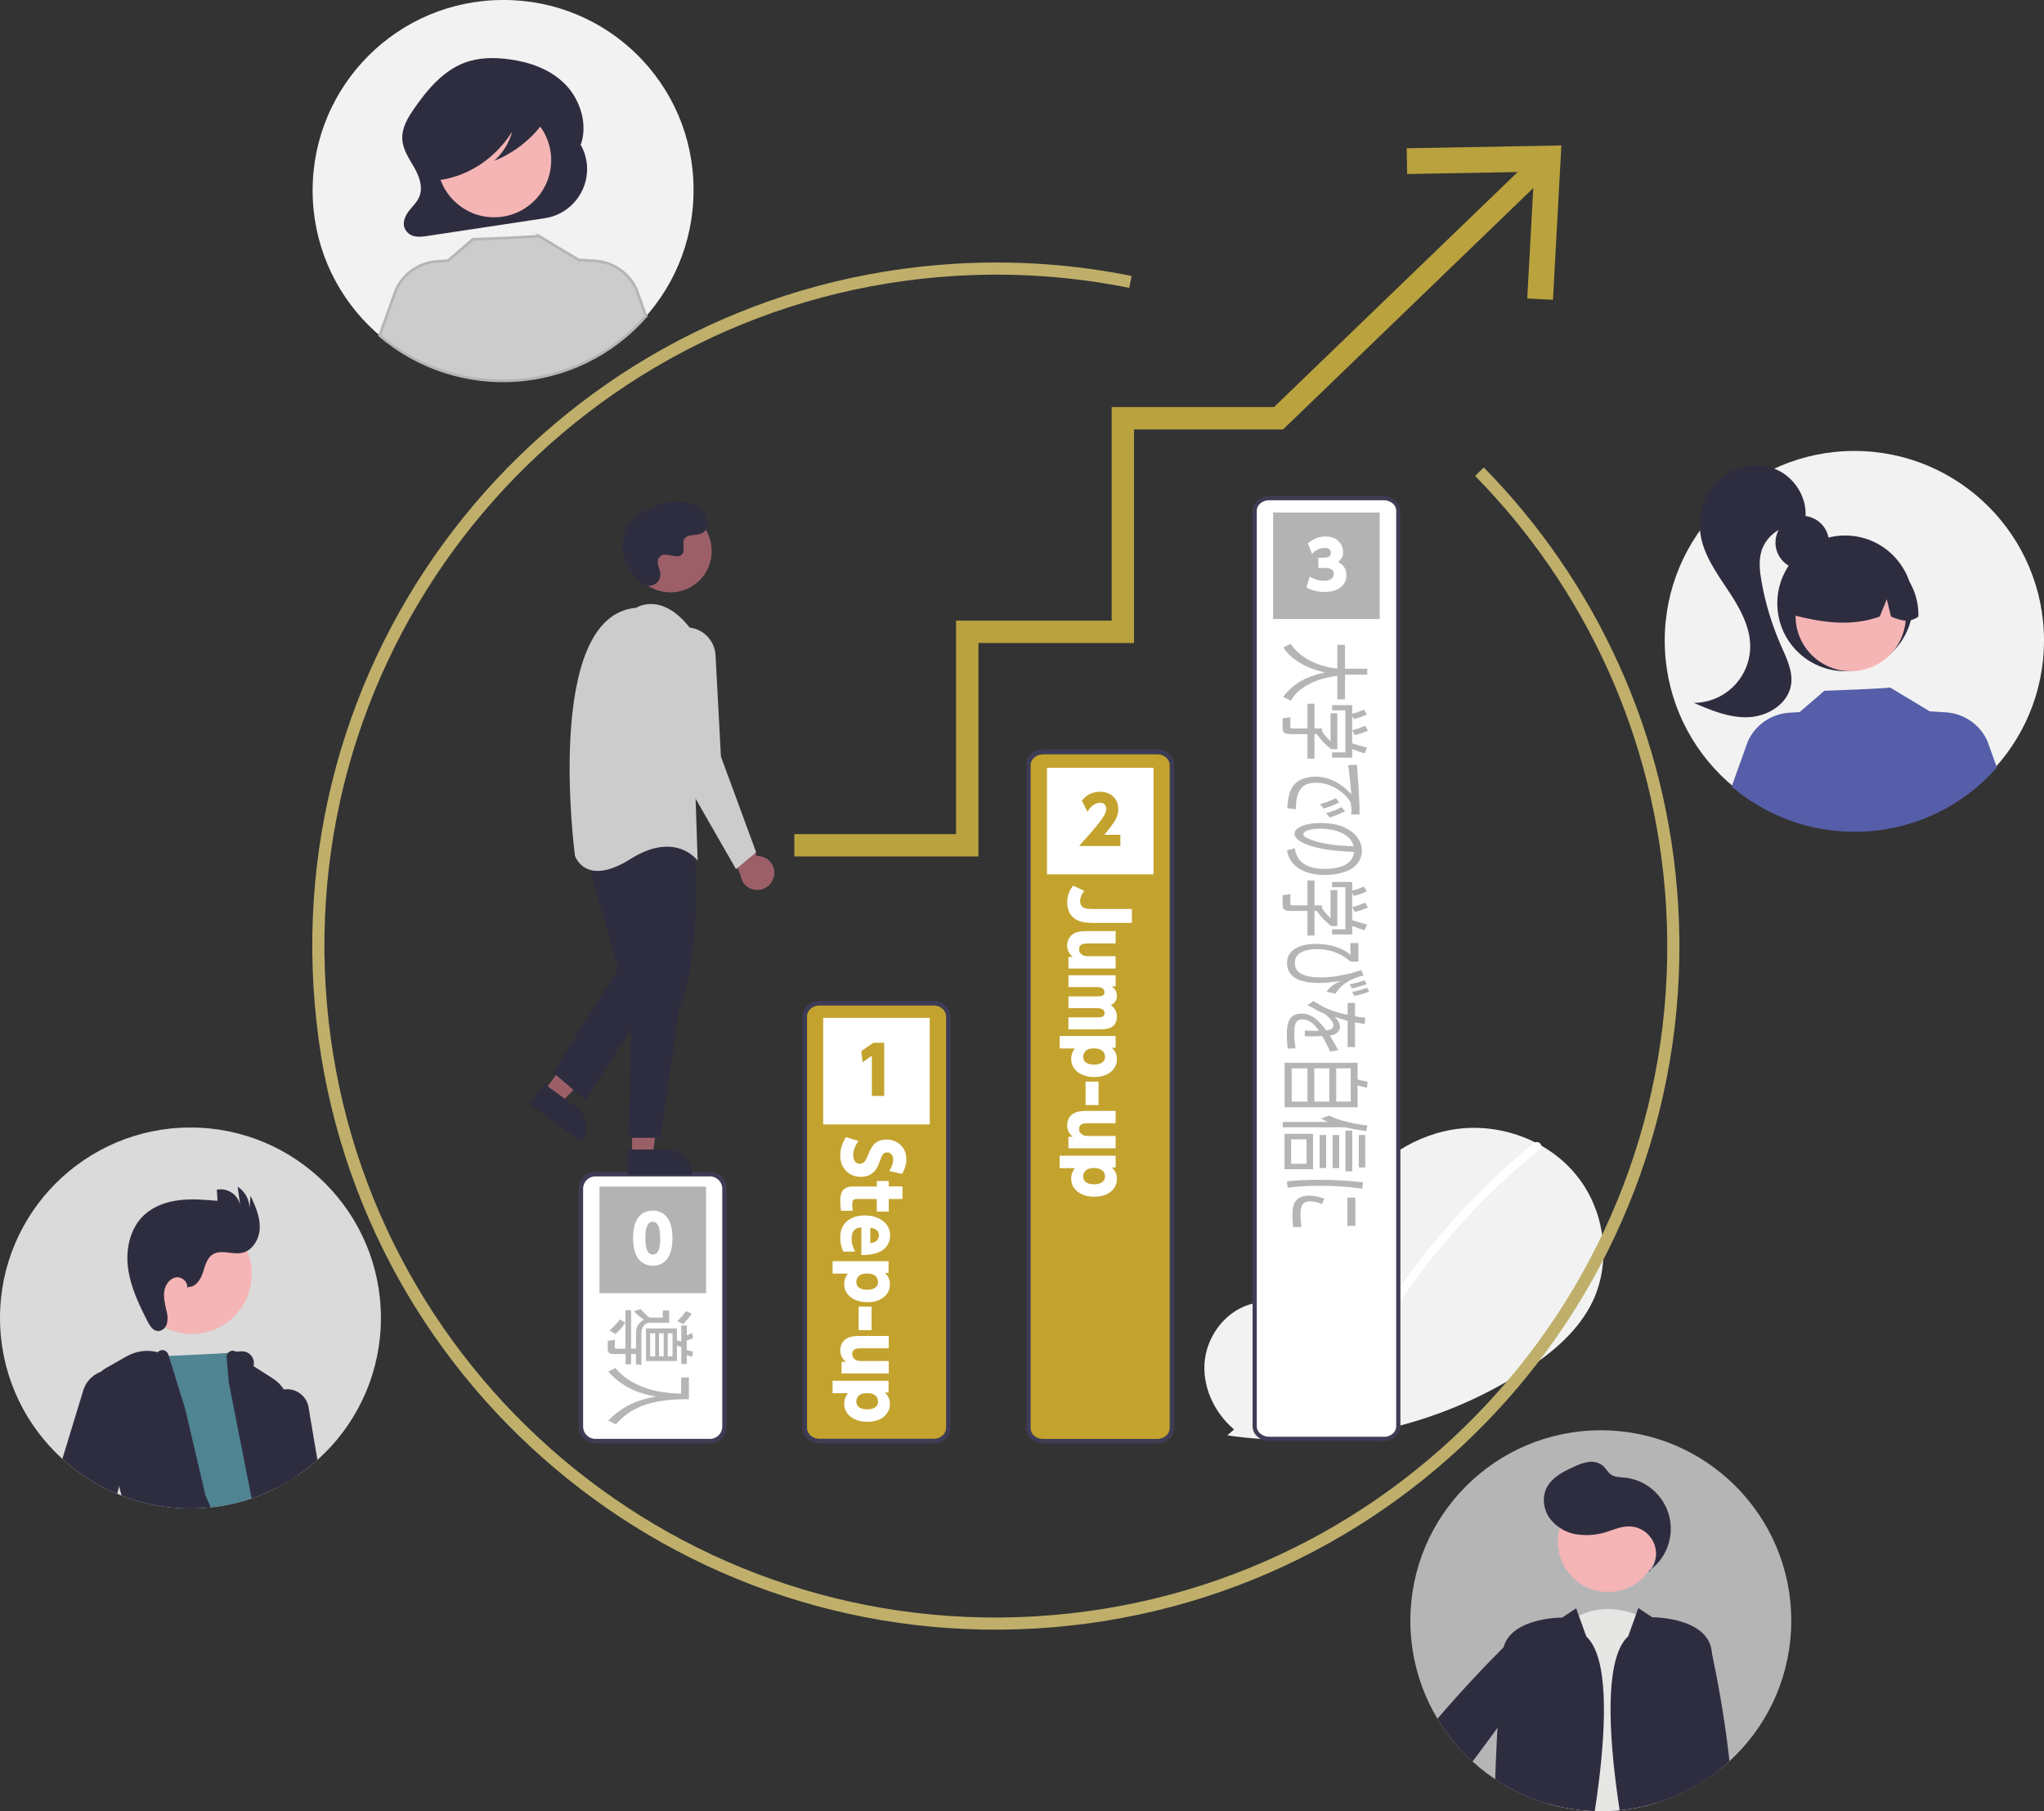
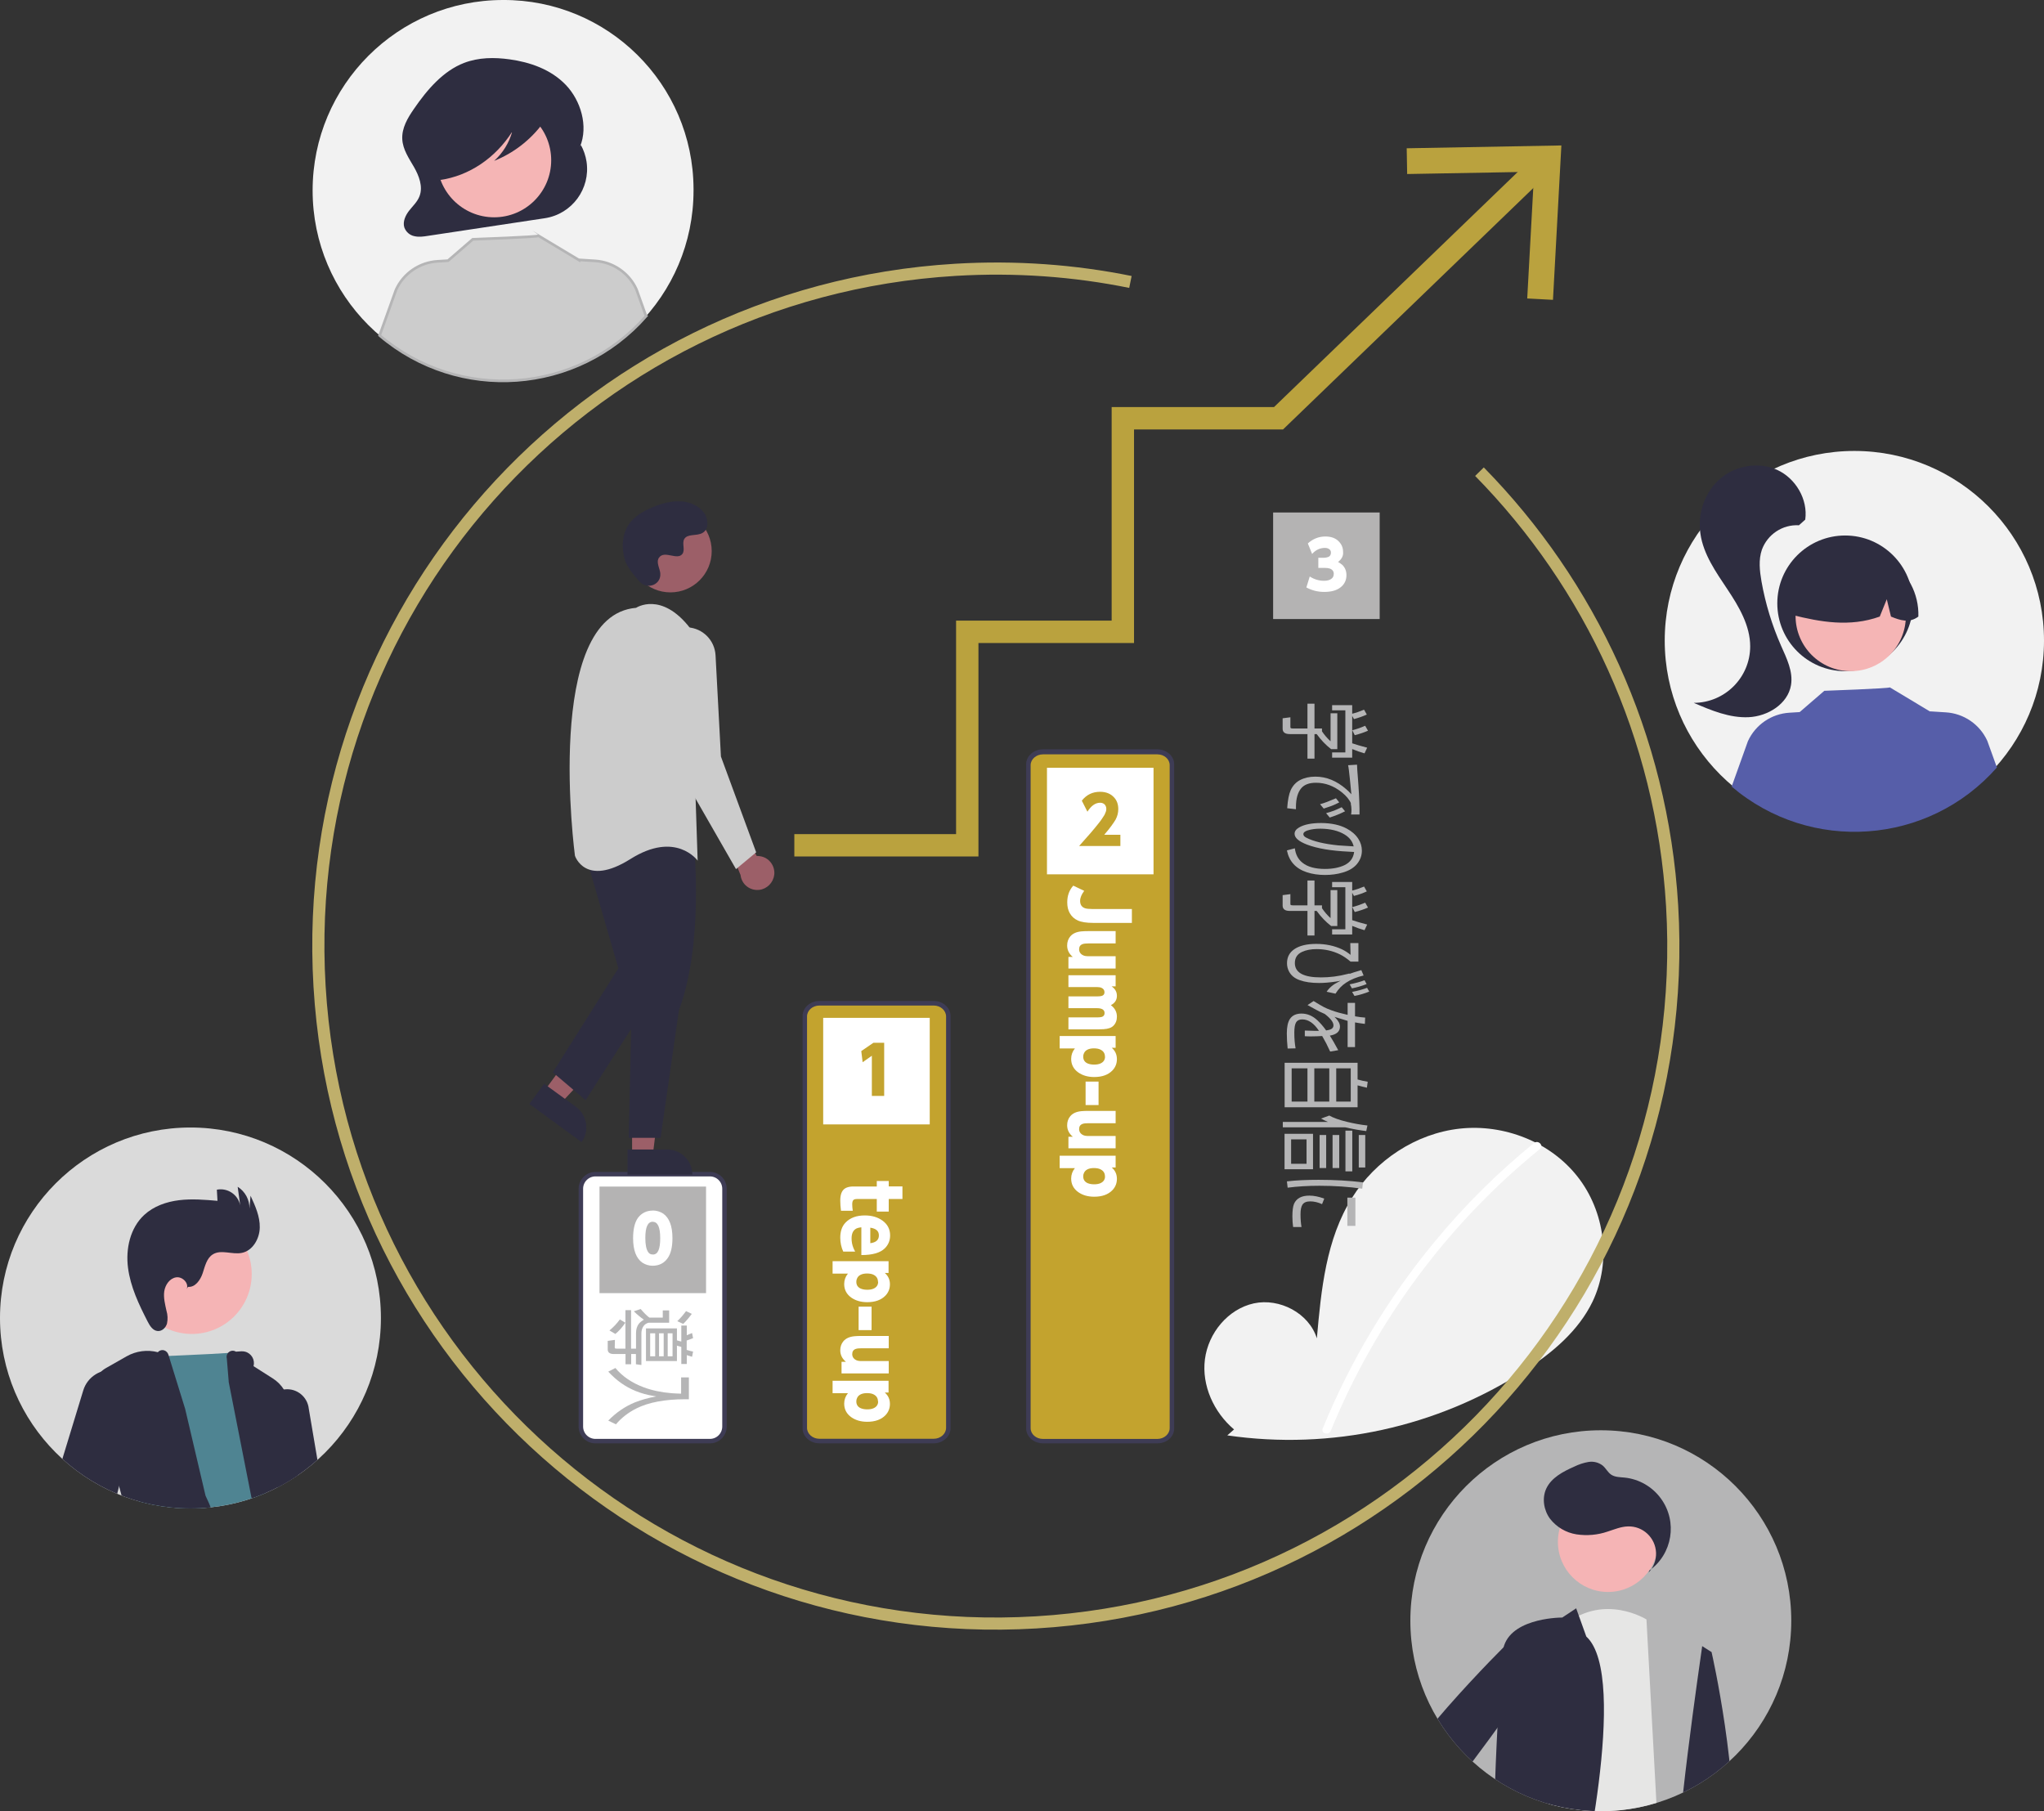
<svg xmlns="http://www.w3.org/2000/svg" id="_レイヤー_2" viewBox="0 0 223.87 198.37">
  <rect x="0" y="0" width="223.87" height="198.37" fill="#333333" stroke="none" />
  <defs>
    <style>.cls-1{stroke-width:.46px;}.cls-1,.cls-2,.cls-3,.cls-4,.cls-5{stroke-miterlimit:10;}.cls-1,.cls-3{stroke:#3e3c55;}.cls-1,.cls-3,.cls-6{fill:#fff;}.cls-2{stroke:#b5b5b6;stroke-width:.29px;}.cls-2,.cls-7{fill:#ccc;}.cls-8{clip-path:url(#clippath);}.cls-9,.cls-10{fill:#b5b5b6;}.cls-11,.cls-12{fill:#dadada;}.cls-13{clip-path:url(#clippath-1);}.cls-3{stroke-width:.49px;}.cls-14{isolation:isolate;}.cls-4{stroke:#bfaf6b;stroke-width:1.33px;}.cls-4,.cls-5{fill:none;}.cls-5{stroke:#baa23e;stroke-width:2.45px;}.cls-15{fill:#f2f2f2;}.cls-15,.cls-16,.cls-17,.cls-18,.cls-19,.cls-20,.cls-7,.cls-12,.cls-21,.cls-22,.cls-10,.cls-23,.cls-6,.cls-24,.cls-25,.cls-26{stroke-width:0px;}.cls-16{fill:#4f8492;}.cls-17{fill:#565ea9;}.cls-18{fill:#9c5f68;}.cls-19{fill:#2e2d40;}.cls-20{fill:#3e3c55;}.cls-21{fill:#c3a32e;}.cls-22{fill:#b4b3b3;}.cls-23{fill:#baa23e;}.cls-24{fill:#e6e6e5;}.cls-25{fill:#f5b4b5;}.cls-26{fill:#f5b5b5;}</style>
    <clipPath id="clippath">
      <circle class="cls-12" cx="20.86" cy="144.35" r="20.86" />
    </clipPath>
    <clipPath id="clippath-1">
      <circle class="cls-10" cx="175.33" cy="177.51" r="20.86" />
    </clipPath>
  </defs>
  <g id="_レイヤー_1-2">
    <polyline class="cls-5" points="87 92.58 105.94 92.58 105.94 69.2 122.98 69.2 122.98 45.81 140.03 45.81 168.81 18.05" />
    <polygon class="cls-23" points="170.09 32.84 167.27 32.69 168.03 18.81 154.12 19.06 154.07 16.24 171.01 15.93 170.09 32.84" />
    <path class="cls-15" d="m135.16,156.56c-2.21-1.87-3.56-4.81-3.19-7.69s2.53-5.5,5.36-6.12c2.83-.61,6.04,1.08,6.9,3.83.47-5.33,1.01-10.88,3.86-15.4,2.55-4.1,7-7.05,11.82-7.57,4.81-.52,9.88,1.45,12.87,5.26,3,3.81,3.73,9.31,1.65,13.68-1.55,3.22-4.4,5.6-7.39,7.54-9.65,6.24-21.25,8.77-32.62,7.12" />
    <path class="cls-6" d="m168.01,125.19c-3.98,3.24-7.62,6.85-10.88,10.81-5.11,6.17-9.24,13.07-12.26,20.46-.22.54.66.79.88.25,4.94-12.04,12.8-22.65,22.9-30.86.47-.39-.17-1.03-.64-.66Z" />
    <path class="cls-3" d="m77.75,157.84h-12.53c-.88,0-1.6-.71-1.6-1.6v-26.04c0-.88.71-1.6,1.6-1.6h12.53c.88,0,1.6.71,1.6,1.6v26.04c0,.88-.71,1.6-1.6,1.6Z" />
    <path class="cls-20" d="m102.27,158.08h-12.53c-1.01,0-1.84-.74-1.84-1.65v-45.15c0-.91.84-1.65,1.84-1.65h12.53c1.01,0,1.84.74,1.84,1.65v45.15c0,.91-.84,1.65-1.84,1.65Z" />
    <path class="cls-21" d="m89.74,110.13c-.74,0-1.35.54-1.35,1.2v45.05c0,.66.61,1.2,1.35,1.2h12.53c.74,0,1.35-.54,1.35-1.2v-45.05c0-.66-.61-1.2-1.35-1.2h-12.53Z" />
    <path class="cls-20" d="m126.76,158.08h-12.53c-1.01,0-1.84-.74-1.84-1.62v-72.77c0-.88.84-1.62,1.84-1.62h12.53c1.01,0,1.84.74,1.84,1.62v72.77c0,.91-.81,1.62-1.84,1.62Z" />
    <path class="cls-21" d="m114.23,82.62c-.74,0-1.35.54-1.35,1.18v72.62c0,.66.61,1.18,1.35,1.18h12.53c.74,0,1.35-.54,1.35-1.18v-72.62c0-.66-.61-1.18-1.35-1.18h-12.53Z" />
-     <path class="cls-1" d="m151.55,157.59h-12.53c-.88,0-1.6-.61-1.6-1.38V55.94c0-.76.71-1.38,1.6-1.38h12.53c.88,0,1.6.61,1.6,1.38v100.28c0,.76-.71,1.38-1.6,1.38Z" />
    <path class="cls-18" d="m84.8,95.83c.12-1.01-.59-1.94-1.6-2.06-.1-.02-.22-.02-.32-.02l-3.27-5.99-.74,2.58,2.24,5.5c.12,1.03,1.03,1.74,2.06,1.62.84-.1,1.52-.79,1.62-1.62h0Z" />
    <polygon class="cls-18" points="59.6 119.51 61.41 120.84 67.41 114.45 64.73 112.49 59.6 119.51" />
    <path class="cls-19" d="m63.7,125.09l-5.72-4.18h0l1.62-2.21h0l3.51,2.55c1.2.91,1.47,2.63.59,3.83h0Z" />
    <polygon class="cls-18" points="69.23 126.57 71.49 126.57 72.57 117.84 69.23 117.84 69.23 126.57" />
    <path class="cls-19" d="m75.83,128.65h-7.1v-2.75h4.35c1.52,0,2.75,1.23,2.75,2.75h0Z" />
    <path class="cls-19" d="m76.01,92.61s1.11,10.66-1.65,18.03l-2.01,13.98h-3.49l.37-16.56-1.28-14.72s2.55-6.63,8.06-.74Z" />
    <polygon class="cls-19" points="64.04 93.35 67.73 106.05 60.55 117.45 64.14 120.5 72.32 107.7 69.94 92.07 64.04 93.35" />
    <circle class="cls-18" cx="73.43" cy="60.36" r="4.52" />
    <path class="cls-7" d="m69.67,66.57s2.75-1.84,5.9,2.21l.84,25.48s-2.38-3.32-7.37-.17c-4.96,3.12-6.07-.37-6.07-.37,0,0-3.51-26.31,6.71-27.15Z" />
    <path class="cls-7" d="m75.32,68.71h0c1.65.1,2.95,1.4,3.05,3.05l.59,11.1,3.86,10.49-2.21,1.84-7.17-12.5-1.47-10.29c-.25-1.77.98-3.39,2.73-3.64.22-.05.44-.05.64-.05Z" />
    <path class="cls-19" d="m70.11,63.75c.74.79,2.11.37,2.21-.71v-.25c-.05-.47-.32-.91-.27-1.4.02-.12.07-.25.15-.34.59-.79,1.97.34,2.53-.37.34-.44-.05-1.13.2-1.62.34-.64,1.38-.32,2.01-.69.71-.39.66-1.5.2-2.16-.57-.81-1.57-1.25-2.58-1.3s-1.97.2-2.9.57c-1.06.42-2.09.98-2.75,1.89-.79,1.13-.86,2.63-.47,3.96.25.81,1.08,1.79,1.67,2.43Z" />
    <rect class="cls-22" x="65.66" y="129.96" width="11.67" height="11.67" />
    <path class="cls-6" d="m71.49,132.58c.42,0,.81.12,1.15.34.66.47,1.01,1.35,1.01,2.68,0,.96-.17,1.7-.52,2.19-.37.54-.93.84-1.65.84-.42,0-.79-.12-1.13-.34-.66-.47-1.01-1.35-1.01-2.68,0-.96.17-1.7.52-2.21.39-.52.93-.81,1.62-.81Zm0,1.23c-.54,0-.81.59-.81,1.77,0,.74.1,1.25.32,1.57.12.17.27.25.52.25.54,0,.79-.59.79-1.79s-.27-1.79-.81-1.79Z" />
    <rect class="cls-22" x="139.44" y="56.13" width="11.67" height="11.67" />
    <path class="cls-6" d="m146.54,61.54c.22.12.37.25.49.34.29.29.44.66.44,1.11,0,.57-.22,1.01-.66,1.35-.44.34-1.03.49-1.79.49-.69,0-1.35-.17-1.94-.49l.37-1.2c.44.29.98.47,1.55.47.37,0,.66-.07.86-.25.15-.12.22-.29.22-.52,0-.27-.15-.47-.44-.57-.15-.05-.32-.07-.54-.07h-.71v-1.11h.59c.22,0,.42-.05.57-.12.15-.1.22-.25.22-.44,0-.15-.05-.29-.17-.37-.12-.1-.29-.15-.49-.15-.54,0-1.01.22-1.4.66l-.47-1.15c.54-.49,1.18-.76,1.92-.76.61,0,1.11.17,1.45.52.32.32.49.69.49,1.15.05.44-.15.81-.54,1.11Z" />
    <rect class="cls-6" x="90.16" y="111.48" width="11.67" height="11.67" />
    <path class="cls-21" d="m94.33,115.12l1.33-.91h1.18v5.82h-1.35v-4.4l-1.01.71-.15-1.23Z" />
    <rect class="cls-6" x="114.67" y="84.09" width="11.67" height="11.67" />
    <path class="cls-21" d="m118.48,87.7c.52-.66,1.18-.98,2.01-.98.66,0,1.18.22,1.55.64.29.32.44.74.44,1.25,0,.42-.1.79-.29,1.15-.22.37-.61.93-1.25,1.67h1.77v1.23h-4.52c.96-1.06,1.65-1.87,2.09-2.43.32-.39.54-.74.69-.98.12-.25.2-.44.2-.64,0-.22-.07-.39-.2-.52-.12-.1-.27-.17-.47-.17-.52,0-.98.32-1.4.98l-.61-1.2Z" />
    <g class="cls-14">
-       <path class="cls-6" d="m98.78,128.57l-1.38-.32c.29-.44.43-.86.43-1.24,0-.24-.06-.43-.19-.58-.12-.14-.28-.21-.47-.21-.21,0-.37.07-.47.21-.07.09-.16.27-.26.56-.18.46-.31.77-.4.93-.38.65-.96.97-1.75.97-.68,0-1.23-.22-1.65-.67-.41-.43-.61-.99-.61-1.68s.21-1.35.62-1.99l1.38.41c-.39.55-.58,1.06-.58,1.54,0,.3.07.55.22.73.13.15.29.23.5.23s.39-.09.55-.26c.09-.1.21-.36.38-.77.22-.57.46-.97.72-1.19.33-.29.76-.43,1.27-.43.6,0,1.11.19,1.52.57.44.4.66.93.66,1.59,0,.54-.16,1.08-.47,1.6Z" />
      <path class="cls-6" d="m97.34,129.94h1.5v1.38h-1.5v1.38h-1.31v-1.38h-2.14c-.19,0-.33.03-.41.1-.09.08-.14.24-.14.48,0,.2.02.44.06.71h-1.29c-.05-.38-.08-.75-.08-1.12,0-.64.16-1.07.48-1.3.19-.14.47-.22.83-.24.08,0,.22,0,.43,0h2.26v-.6h1.31v.6Z" />
      <path class="cls-6" d="m92.36,137.09c-.22-.48-.33-.99-.33-1.53,0-.7.19-1.26.58-1.66.5-.52,1.2-.78,2.11-.78.77,0,1.42.19,1.94.57.55.4.83.94.83,1.62,0,.56-.2,1.04-.59,1.42-.5.49-1.35.73-2.56.73v-3.04c-.28.03-.5.09-.64.19-.29.2-.43.54-.43,1.03,0,.35.06.68.18.99.04.11.11.26.21.45h-1.3Zm2.96-2.63v1.7c.63-.08.94-.36.94-.85s-.31-.75-.94-.85Z" />
      <path class="cls-6" d="m96.92,139.43c.37.33.55.74.55,1.23s-.17.91-.5,1.25c-.46.47-1.12.71-1.99.71-.69,0-1.27-.17-1.74-.5-.52-.37-.78-.87-.78-1.49,0-.43.14-.81.41-1.14h-1.68v-1.36h6.13v1.29h-.41Zm-.76.96c0-.34-.15-.59-.44-.75-.19-.11-.45-.16-.76-.16-.29,0-.53.05-.72.15-.17.09-.29.21-.37.39-.06.12-.08.24-.08.37,0,.36.17.61.5.75.2.08.43.12.7.12s.5-.04.68-.12c.34-.15.51-.4.51-.75Z" />
      <path class="cls-6" d="m95.46,143.11v2.57h-1.42v-2.57h1.42Z" />
      <path class="cls-6" d="m97.34,149.07v1.35h-5.17v-1.27h.48c-.41-.34-.62-.76-.62-1.26,0-.39.12-.73.35-1,.27-.31.67-.49,1.21-.54.2-.02.45-.03.76-.03h2.99v1.35h-2.99c-.28,0-.48.02-.62.07-.26.09-.39.28-.39.57s.15.52.44.66c.14.07.33.1.57.1h2.99Z" />
      <path class="cls-6" d="m96.92,152.53c.37.33.55.74.55,1.23s-.17.91-.5,1.25c-.46.47-1.12.71-1.99.71-.69,0-1.27-.17-1.74-.5-.52-.37-.78-.87-.78-1.49,0-.43.14-.81.41-1.14h-1.68v-1.36h6.13v1.29h-.41Zm-.76.96c0-.34-.15-.59-.44-.75-.19-.11-.45-.16-.76-.16-.29,0-.53.05-.72.15-.17.09-.29.21-.37.39-.06.12-.08.24-.08.37,0,.36.17.61.5.75.2.08.43.12.7.12s.5-.04.68-.12c.34-.15.51-.4.51-.75Z" />
    </g>
    <g class="cls-14">
      <path class="cls-6" d="m123.97,99.56v1.52h-4.24c-.74,0-1.31-.09-1.69-.27-.38-.17-.66-.43-.87-.79-.19-.33-.28-.72-.28-1.19,0-.73.22-1.34.66-1.83l1.2.57c-.3.39-.45.76-.45,1.1,0,.41.17.67.52.8.17.06.45.09.83.09h4.31Z" />
      <path class="cls-6" d="m122.19,104.73v1.35h-5.17v-1.27h.48c-.41-.34-.62-.76-.62-1.26,0-.39.12-.73.35-1,.27-.31.67-.49,1.21-.54.2-.02.45-.03.76-.03h2.99v1.35h-2.99c-.28,0-.48.02-.62.07-.26.09-.39.28-.39.57s.15.52.44.66c.14.07.33.1.57.1h2.99Z" />
      <path class="cls-6" d="m117.02,110.42v-1.29h3.15c.22,0,.38-.02.49-.05.21-.06.31-.2.31-.4,0-.22-.1-.38-.31-.48-.12-.06-.28-.09-.48-.09h-3.16v-1.3h5.17v1.22h-.44c.39.27.58.61.58,1.04,0,.45-.22.79-.66,1.02.44.33.66.75.66,1.26,0,.41-.13.74-.38.99-.21.22-.57.35-1.07.38-.15.01-.34.02-.59.02h-3.27v-1.31h3.15c.22,0,.38-.02.5-.05.2-.06.31-.2.31-.42,0-.36-.28-.54-.83-.54h-3.12Z" />
      <path class="cls-6" d="m121.78,114.77c.37.33.55.74.55,1.23s-.17.91-.5,1.25c-.46.47-1.12.71-1.99.71-.69,0-1.27-.17-1.74-.5-.52-.37-.78-.87-.78-1.49,0-.43.14-.81.41-1.14h-1.67v-1.36h6.13v1.29h-.41Zm-.76.96c0-.34-.15-.59-.45-.75-.19-.11-.45-.16-.76-.16-.29,0-.53.05-.72.15-.17.09-.29.21-.37.39-.06.12-.08.24-.08.37,0,.36.17.61.5.75.2.08.43.12.7.12s.5-.04.68-.12c.34-.15.51-.4.51-.75Z" />
      <path class="cls-6" d="m120.32,118.46v2.57h-1.42v-2.57h1.42Z" />
      <path class="cls-6" d="m122.19,124.42v1.35h-5.17v-1.27h.48c-.41-.34-.62-.76-.62-1.26,0-.39.12-.73.35-1,.27-.31.67-.49,1.21-.54.2-.02.45-.03.76-.03h2.99v1.35h-2.99c-.28,0-.48.02-.62.07-.26.09-.39.28-.39.57s.15.52.44.66c.14.07.33.1.57.1h2.99Z" />
      <path class="cls-6" d="m121.78,127.88c.37.33.55.74.55,1.23s-.17.91-.5,1.25c-.46.47-1.12.71-1.99.71-.69,0-1.27-.17-1.74-.5-.52-.37-.78-.87-.78-1.49,0-.43.14-.81.41-1.14h-1.67v-1.36h6.13v1.29h-.41Zm-.76.96c0-.34-.15-.59-.45-.75-.19-.11-.45-.16-.76-.16-.29,0-.53.05-.72.15-.17.09-.29.21-.37.39-.06.12-.08.24-.08.37,0,.36.17.61.5.75.2.08.43.12.7.12s.5-.04.68-.12c.34-.15.51-.4.51-.75Z" />
    </g>
    <path class="cls-4" d="m162.04,51.66c12.11,12.34,19.99,28.94,21.1,47.55,2.44,40.91-28.75,76.04-69.66,78.48-40.91,2.44-76.04-28.75-78.48-69.66-2.44-40.91,28.75-76.04,69.66-78.48,6.57-.39,12.99.08,19.15,1.33" />
    <circle class="cls-15" cx="203.1" cy="70.16" r="20.77" />
-     <circle class="cls-19" cx="197.39" cy="59.43" r="2.93" />
    <circle class="cls-19" cx="202.09" cy="66.08" r="7.43" />
    <circle class="cls-26" cx="202.7" cy="67.47" r="6.04" />
    <path class="cls-19" d="m206.8,61.32c-3.26-1.99-7.51-.96-9.5,2.3-.68,1.12-1.03,2.42-1.01,3.73,3.08.77,6.31,1.36,9.59.18l.77-1.9.46,1.9c1,.41,2,.75,3,0,.08-2.51-1.18-4.88-3.31-6.22Z" />
    <path class="cls-19" d="m194.66,51.47c-2.03-.93-4.57-.49-6.26.96-1.69,1.46-2.49,3.83-2.16,6.04.33,2.25,1.7,4.19,2.96,6.08,1.26,1.89,2.49,3.97,2.49,6.24,0,3.41-2.77,6.18-6.18,6.19,1.92.83,3.93,1.67,6.02,1.57,2.09-.1,4.28-1.44,4.63-3.51.25-1.49-.48-2.94-1.09-4.32-.99-2.25-1.71-4.61-2.14-7.03-.2-1.16-.34-2.37.04-3.48.62-1.69,2.26-2.78,4.06-2.68l.69-.62c.31-2.21-1.04-4.51-3.06-5.44Z" />
    <path class="cls-17" d="m218.72,84.05c-7.49,8.52-20.42,9.45-29.06,2.1l1.78-4.97c.82-1.8,2.57-3,4.54-3.12l1.13-.07,2.7-2.33s7.28-.26,7.17-.38l4.41,2.65v-.02s1.73.11,1.73.11c1.97.12,3.72,1.32,4.54,3.12l1.05,2.91Z" />
    <circle class="cls-11" cx="20.86" cy="144.35" r="20.86" />
    <g class="cls-8">
      <circle class="cls-25" cx="21.01" cy="139.54" r="6.56" />
      <path class="cls-25" d="m34.15,181.87c.95.81,2.33.85,3.34.12,1.2-.88,1.46-2.57.58-3.78l-2.49-8.3-4.84-1.07,3.41,8.92c-.12.1-.23.21-.33.34-.95,1.14-.8,2.83.34,3.78h0Z" />
      <path class="cls-19" d="m16.21,220.34s-.02,0-.04,0c-.66,0-1.2-.54-1.2-1.2l-.06-39.21,16.44-1.85,2.74,16.54c.03.16.02.31-.01.47l-4.32,18.66c-.14.58-.68.97-1.27.93l-4.52-.37c-.06,0-.13-.02-.19-.03-.64-.16-1.04-.81-.88-1.46l4.1-16.59-2.75-8.29-2.45,30.69c-.04.56-.47,1.02-1.03,1.1l-4.42.61s-.08,0-.13.01h0Z" />
      <path class="cls-16" d="m14.17,181.07l-.06-.04.33-4.14,1.69-28.29h.12c.07,0,6.8-.27,9.27-.45h.11s7.25,31.75,7.25,31.75l-.11.04c-.37.14-6.56,2.48-12.08,2.65-2.52.08-4.91-.29-6.53-1.52Z" />
      <path class="cls-19" d="m25.05,151.32l-.21-2.54c-.05-.18-.02-.37.08-.53.2-.31.61-.41.92-.21l.59-.04c.14,0,.28,0,.41.04.7.18,1.11.89.93,1.59h0l2.09,1.33c1.02.64,1.69,1.71,1.82,2.91l2.76,23.95-3.85,1.69-5.55-28.19Z" />
      <path class="cls-19" d="m30.83,165.68l-1.73-10.76c-.18-1.14.48-2.25,1.57-2.63h0c.17-.06.35-.1.53-.12,1.31-.14,2.48.81,2.62,2.12l1.68,9.93,1.99,10.55-5.08.38-1.59-9.46Z" />
      <path class="cls-19" d="m12.82,178.79l1.13-12.63-3.59-13.36c-.31-1.15.2-2.37,1.24-2.96l2.27-1.29c1.04-.59,2.27-.75,3.42-.45h0c.17-.2.45-.28.7-.2.21.07.38.24.45.46l1.84,5.95,2.23,9.5c4.12,8.65,2.06,16.08,2.04,16.15l-.03.11-11.7-1.28Z" />
      <path class="cls-25" d="m20.99,174.99c1.24-.17,2.2-1.16,2.33-2.4.15-1.48-.93-2.81-2.41-2.96l-7.83-3.72-2.46,1.26,7.31,5.06c0,.16,0,.32.02.47.21,1.47,1.57,2.49,3.04,2.28h0Z" />
      <path class="cls-19" d="m6.02,165.25c-.42-.3-.6-.83-.45-1.33l3.55-11.64c.46-1.51,1.98-2.45,3.54-2.19h0c.08.01.15.03.23.05,1.69.41,2.73,2.12,2.31,3.81l-2.57,10.51,6.08,3.73-2.27,4.58-10.42-7.52Z" />
      <path class="cls-19" d="m20.43,141.22c.32-.64-.43-1.43-1.14-1.32s-1.19.82-1.3,1.53c-.1.71.09,1.42.24,2.12.14.46.16.94.06,1.41-.13.46-.55.86-1.02.82-.53-.04-.86-.57-1.1-1.04-.96-1.87-1.88-3.8-2.15-5.89s.24-4.37,1.78-5.79c1.03-.95,2.42-1.44,3.82-1.61,1.39-.17,2.8-.05,4.2.07l-.07-1.22s0,0,0,0c1.18-.23,2.33.54,2.56,1.73l-.28-2.05c.82.52,1.31,1.42,1.29,2.39l.12-1.41c.51,1.11,1.04,2.27,1.01,3.49-.02,1.22-.77,2.53-1.96,2.77-1.06.22-2.28-.41-3.19.17-.67.42-.85,1.3-1.1,2.05-.25.75-.82,1.58-1.61,1.5l-.17.28Z" />
    </g>
    <circle class="cls-9" cx="175.33" cy="177.51" r="20.86" />
    <g class="cls-13">
      <path class="cls-24" d="m182,208.12c-2.62,7.86-13.35-.48-13.35-.48l2.86-29.79c4.29-3.34,8.82-.48,8.82-.48l1.67,30.74Z" />
      <circle class="cls-25" cx="176.12" cy="168.87" r="5.49" />
-       <path class="cls-19" d="m180.73,210.47c-.64-.18-1.11-.92-1.46-2.33-.06-.24-5.76-24.53-.94-28.93l1.11-3.09,1.52,1.01c.54,0,6.04.14,6.51,3.67.46,3.45,1.71,26.59.45,28.02-.05.06-.13.1-.21.1-1.28,0-1.66-1.42-1.76-1.87-.3.13-1.21.59-2.69,2.07-.92.92-1.64,1.36-2.24,1.36-.1,0-.2-.01-.3-.04Z" />
      <path class="cls-19" d="m168.81,209.15c-1.49-1.49-2.39-1.95-2.69-2.07-.09.45-.48,1.87-1.76,1.87-.08,0-.16-.04-.21-.1-1.26-1.44,0-24.57.45-28.02.47-3.53,5.97-3.67,6.51-3.67l1.52-1.01,1.11,3.09c4.82,4.4-.88,28.69-.94,28.93-.35,1.41-.82,2.15-1.46,2.33-.1.03-.2.04-.3.04-.6,0-1.32-.44-2.24-1.36Z" />
      <path class="cls-19" d="m180.65,172.01c2.53-1.82,3.1-5.34,1.28-7.86-.94-1.31-2.41-2.16-4.01-2.32-.51-.05-1.05-.04-1.47-.33-.37-.26-.57-.7-.92-.99-.44-.34-1-.48-1.55-.39-.54.09-1.07.27-1.56.51-1.22.54-2.51,1.21-3.07,2.42-.48,1.05-.27,2.35.41,3.28.71.92,1.76,1.54,2.91,1.72,1.15.17,2.32.07,3.42-.31.72-.23,1.44-.54,2.2-.56,1.65-.06,3.03,1.24,3.09,2.89.03.8-.27,1.58-.82,2.16" />
      <path class="cls-19" d="m151.7,195.99l-.04-.06.04-.06c4.8-7.71,14.89-17.35,14.99-17.44l.03-.03h1.25s1.35,3.34,1.35,3.34c-.42.81-11.71,16.57-13.21,17.61-.24.17-.54.22-.82.16-.25-.06-.49-.16-.7-.3-1.38-.85-2.81-3.11-2.88-3.22Z" />
      <path class="cls-19" d="m184.53,204.79c-.27-.09-.49-.29-.61-.56-.72-1.68,2.36-22.87,2.49-23.77l.02-.17,1.04.66v.04c.04.14,3.08,13.64,2.25,22.61v.06s-.06.03-.06.03c-.13.06-2.65,1.22-4.34,1.22-.27,0-.55-.04-.81-.13Z" />
    </g>
    <path class="cls-15" d="m75.96,20.86c0,11.52-9.34,20.86-20.86,20.86s-20.86-9.34-20.86-20.86S43.58,0,55.1,0c11.47-.05,20.81,9.21,20.86,20.67,0,.06,0,.12,0,.18Z" />
    <path class="cls-19" d="m63.63,15.87h0s-.1.19-.1.19c.92-2.26.08-5.05-1.56-6.76-1.64-1.71-3.92-2.49-6.16-2.8-1.67-.23-3.39-.22-4.98.39-2.29.88-4.05,2.93-5.51,5.06-.67.97-1.33,2.08-1.26,3.3.06,1.13.73,2.09,1.28,3.04.55.96,1.01,2.15.61,3.19-.23.62-.73,1.07-1.13,1.58s-.73,1.2-.54,1.84c.18.5.6.87,1.12.97.49.11.99.04,1.48-.04l12.79-1.93c2.98-.45,5.02-3.23,4.57-6.2-.1-.64-.31-1.26-.62-1.82Z" />
    <circle class="cls-26" cx="54.12" cy="17.55" r="6.25" />
    <path class="cls-2" d="m70.76,34.63c-7.52,8.56-20.51,9.49-29.18,2.11l1.79-4.99c.82-1.81,2.58-3.01,4.56-3.13l1.14-.07,2.71-2.34s7.31-.26,7.2-.39l4.43,2.66v-.02s1.74.11,1.74.11c1.98.12,3.74,1.32,4.56,3.13l1.05,2.93Z" />
    <path class="cls-19" d="m60.05,11.75c-.16-.85-1.03-1.24-1.78-1.43-2.16-.55-4.41-.68-6.63-.36-1.61.23-3.26.74-4.43,2-.94,1.06-1.48,2.42-1.51,3.84-.05.85.14,1.69.55,2.44.42.71,1.14,1.23,1.88,1.21l.08.26c3.14-.44,6.05-2.39,7.89-5.29-.34,1.23-1.03,2.34-1.98,3.2,2.12-.85,3.96-2.27,5.32-4.1.37-.49.73-1.11.61-1.76Z" />
    <path class="cls-10" d="m69.67,148.3h-.54v1.12h-.62v-1.12h-1.28c-.44,0-.67-.17-.67-.5v-.94l.79-.11-.02.8v.04s.02.08.06.1c.03.01.1.02.21.02h.9v-4.22h.62v4.22h.54v-1.69c0-.42.1-.75.29-1.01.12-.16.31-.32.57-.47-.34-.24-.71-.54-1.1-.92l.75-.25c.37.43.69.75.95.94h1.47v-.79h.7v1.35h-2.24c-.24.05-.42.18-.56.36-.16.23-.24.49-.24.79v3.48l-.6-.08v-1.12Zm-1.18-3.43c-.32.48-.68.89-1.09,1.23l-.65-.38c.42-.35.81-.75,1.14-1.21l.6.36Zm6.72,1.96v1.02c.3.09.53.15.7.18l-.11.57c-.21-.06-.41-.12-.58-.18v.97h-.6v-1.87c-.11-.03-.24-.06-.38-.11l-.1-.03v1.69h-3.39v-3.58h3.39v1.31c.14.05.3.09.48.13v-1.75h.6v1.06c.26-.1.45-.18.58-.24l.11.56c-.27.11-.5.19-.7.26Zm-3.45,1.72v-2.52h-.55v2.52h.55Zm.42-2.52v2.52h.51v-2.52h-.51Zm.95,0v2.52h.53v-2.52h-.53Zm2.64-2.13c-.33.45-.65.82-.94,1.1l-.65-.3c.34-.32.66-.69.96-1.1l.63.3Z" />
    <path class="cls-10" d="m71.88,152.94c-.07-.01-.18-.03-.31-.05-1.35-.22-2.55-.7-3.58-1.44-.45-.32-.9-.72-1.37-1.22l.78-.4c.78.93,1.82,1.64,3.12,2.12.89.33,1.91.55,3.04.64.29.02.63.04,1.04.05v-1.78h.85v2.39c-.18,0-.29,0-.35,0-2.27,0-4.08.34-5.42,1.02-.87.44-1.61,1.01-2.22,1.73l-.84-.41c.87-.89,1.85-1.56,2.93-2,.68-.27,1.46-.49,2.33-.65Z" />
-     <path class="cls-10" d="m146.47,74.01c-1.15.16-2.12.43-2.9.82-1.04.51-1.77,1.15-2.18,1.91l-.85-.4c.96-1.36,2.48-2.26,4.57-2.69-1.11-.25-2.04-.62-2.8-1.09-.81-.5-1.39-1.06-1.75-1.66l.82-.38c.49.78,1.25,1.42,2.27,1.92.88.43,1.82.69,2.82.78v-2.59h.84v2.61h2.44v.65h-2.44v2.71h-.84v-2.6Z" />
    <path class="cls-10" d="m144.79,80.1c.27.4.58.76.94,1.09v-3.07h.74v3.93h-.68c-.58-.45-1.11-1-1.58-1.65h-.24v2.69h-.77v-2.69h-1.93c-.53,0-.79-.2-.79-.59v-1.14l.85-.11v1.04c0,.06,0,.11.03.14.03.03.12.05.27.05h1.57v-2.72h.77v2.72h.82v.3Zm3.31-1.71v3.02c.41.14.95.3,1.64.48l-.29.62c-.44-.12-.89-.28-1.35-.47v.94h-2.2v-.57h1.45v-4.61h-1.45v-.57h2.2v.94c.38-.09.82-.24,1.3-.44l.3.53c-.41.19-.88.36-1.41.5l-.19-.35Zm1.73,1.64c-.41.18-.89.35-1.45.49l-.27-.54c.51-.13.98-.3,1.41-.49l.31.54Z" />
    <path class="cls-10" d="m147.97,88c-.17-.41-.51-.82-.99-1.21-.88-.71-1.83-1.06-2.85-1.06-.73,0-1.27.2-1.61.6-.38.45-.58,1.13-.58,2.05,0,.02,0,.11,0,.25l-.96-.11c.06-.89.19-1.54.38-1.97.23-.5.57-.87,1.02-1.11.48-.25,1.04-.38,1.69-.38,1.2,0,2.33.46,3.38,1.38.2.17.38.36.56.55-.03-.38-.09-.95-.17-1.72-.08-.78-.14-1.27-.19-1.46l.98-.06c.01.38.04.81.08,1.28.11,1.34.17,2.51.19,3.53v.65s-.92,0-.92,0c.03-.18.04-.35.04-.52,0-.24-.03-.46-.08-.69Zm-1.29-.12s-.15.07-.38.19c-.31.15-.75.31-1.32.49l-.4-.48c.42-.11,1-.33,1.74-.65l.36.45Zm.63.98c-.55.28-1.11.5-1.67.68l-.4-.48c.31-.08.6-.18.88-.28.15-.06.43-.18.83-.37l.37.45Z" />
    <path class="cls-10" d="m148.3,93.31c-.24-.01-.42-.02-.54-.03-1.96-.09-3.5-.35-4.62-.78-.9-.35-1.35-.74-1.35-1.18,0-.27.16-.5.49-.69.56-.33,1.37-.49,2.43-.49,1.12.01,2.05.21,2.79.61.55.29.97.66,1.27,1.12.26.4.39.84.39,1.3,0,.53-.17,1-.52,1.44-.35.43-.87.75-1.56.95-.6.18-1.25.27-1.95.27-.74,0-1.41-.1-2.01-.3-1.21-.4-1.93-1.2-2.17-2.39l.87-.23c.08.66.35,1.19.82,1.57.56.46,1.39.69,2.47.69.85,0,1.56-.14,2.14-.41.62-.3.97-.77,1.06-1.43Zm-.04-.62c-.13-.54-.46-.97-.99-1.29-.69-.42-1.57-.63-2.65-.64-.53,0-.99.06-1.4.19-.31.1-.47.24-.47.41,0,.15.11.28.33.39.77.4,1.93.68,3.49.84.24.02.8.06,1.7.11Z" />
    <path class="cls-10" d="m144.79,99.47c.27.4.58.76.94,1.09v-3.07h.74v3.93h-.68c-.58-.45-1.11-1-1.58-1.65h-.24v2.69h-.77v-2.69h-1.93c-.53,0-.79-.2-.79-.59v-1.14l.85-.11v1.04c0,.06,0,.11.03.14.03.03.12.05.27.05h1.57v-2.72h.77v2.72h.82v.3Zm3.31-1.71v3.02c.41.14.95.3,1.64.48l-.29.62c-.44-.12-.89-.28-1.35-.47v.94h-2.2v-.57h1.45v-4.61h-1.45v-.57h2.2v.94c.38-.09.82-.24,1.3-.44l.3.53c-.41.19-.88.36-1.41.5l-.19-.35Zm1.73,1.64c-.41.18-.89.35-1.45.49l-.27-.54c.51-.13.98-.3,1.41-.49l.31.54Z" />
    <path class="cls-10" d="m147.81,106.66c.19-.08.62-.21,1.29-.41l.25.59c-.76.18-1.4.44-1.91.78-.47.3-.86.71-1.17,1.21l-.97-.21c.29-.44.72-.8,1.29-1.08.07-.03.15-.08.25-.13-.15.03-.33.07-.55.1-.68.1-1.29.15-1.82.15-.84,0-1.54-.1-2.12-.31-.55-.19-.94-.51-1.17-.95-.15-.28-.22-.58-.22-.91,0-.66.27-1.17.8-1.53.57-.39,1.37-.58,2.4-.58s1.99.2,2.83.6c.33.16.64.36.93.6l-.03-1.29h.89v2.03h-.86c-.41-.35-.8-.61-1.16-.79-.78-.38-1.63-.58-2.56-.58-.62,0-1.15.1-1.6.31-.52.24-.78.65-.78,1.22,0,1.05.95,1.57,2.86,1.57.96,0,1.93-.12,2.92-.38l.19-.05Zm1.87,1.12c-.53.21-1.07.36-1.61.47l-.25-.44c.64-.13,1.18-.28,1.63-.45l.23.42Zm.29.82c-.48.2-1.02.36-1.62.48l-.26-.44c.65-.13,1.19-.28,1.64-.45l.24.42Z" />
    <path class="cls-10" d="m145.63,113.39c.25.39.57.94.94,1.63l-.88.15c-.04-.08-.07-.15-.09-.18-.21-.47-.45-.94-.72-1.4l-.07-.12c-.36.02-.75.04-1.16.04-.23,0-.48,0-.74-.02v-.62c.37.02.71.03,1,.03.06,0,.24,0,.55,0-.55-.83-1.16-1.25-1.83-1.25-.31,0-.53.1-.66.3-.14.21-.21.6-.21,1.15,0,.65.05,1.23.14,1.72l-.87.02c-.06-.59-.09-1.14-.09-1.66,0-.7.11-1.23.34-1.58.26-.39.68-.59,1.27-.59.64,0,1.22.25,1.75.75.3.28.6.62.89,1.02l.05.08c.19-.03.34-.06.45-.1.24-.09.36-.24.36-.45,0-.36-.32-.77-.96-1.26-.39-.17-.71-.32-.95-.46-.56-.31-.88-.48-.93-.51l.66-.44c.53.32.9.54,1.13.66.23.12.51.24.85.36.49.18,1.07.34,1.75.49v-1.31h.81v1.47c.42.08.8.12,1.11.14l-.03.69c-.32-.04-.69-.09-1.08-.16v2.7h-.81v-2.87c-.21-.06-.69-.21-1.44-.44.03.03.06.06.1.1.33.33.5.65.5.97,0,.54-.38.87-1.13.99Z" />
    <path class="cls-10" d="m148.69,118.86v2.41h-7.99v-4.87h7.99v1.83c.34.1.72.18,1.11.25l-.09.65c-.33-.07-.68-.16-1.03-.26Zm-5.49,1.79v-3.64h-1.73v3.64h1.73Zm2.39,0v-3.64h-1.64v3.64h1.64Zm.76-3.64v3.64h1.59v-3.64h-1.59Z" />
    <path class="cls-10" d="m147.34,123.47h-6.84v-.59h4.95c-.31-.13-.56-.25-.76-.37l.9-.33c.44.25,1.08.48,1.9.68.78.19,1.54.33,2.28.41l-.13.61c-.67-.08-1.43-.21-2.3-.41Zm-6.65.71h3.12v3.88h-3.12v-3.88Zm.72,3.28h1.69v-2.67h-1.69v2.67Zm3.84-3.15v3.62h-.72v-3.62h.72Zm1.43,0v3.62h-.73v-3.62h.73Zm1.43-.48v4.46h-.75v-4.46h.75Zm1.42.48v3.56h-.71v-3.56h.71Z" />
    <path class="cls-10" d="m149.19,130.19c-1.45-.21-3.01-.32-4.68-.32-1.25,0-2.41.07-3.48.21l-.08-.69c1-.12,2.16-.17,3.47-.17,1.75,0,3.37.09,4.86.28l-.08.69Zm-4.4,1.69c-.44-.2-.87-.3-1.29-.3s-.71.13-.86.38c-.13.21-.2.55-.2,1.03,0,.55.04,1.02.11,1.4h-.92c-.05-.35-.08-.73-.08-1.16,0-.63.06-1.09.18-1.38.26-.6.82-.9,1.68-.9.5,0,1.04.11,1.63.33l-.24.6Zm3.66-.71v3.09h-.88v-3.09h.88Z" />
  </g>
</svg>